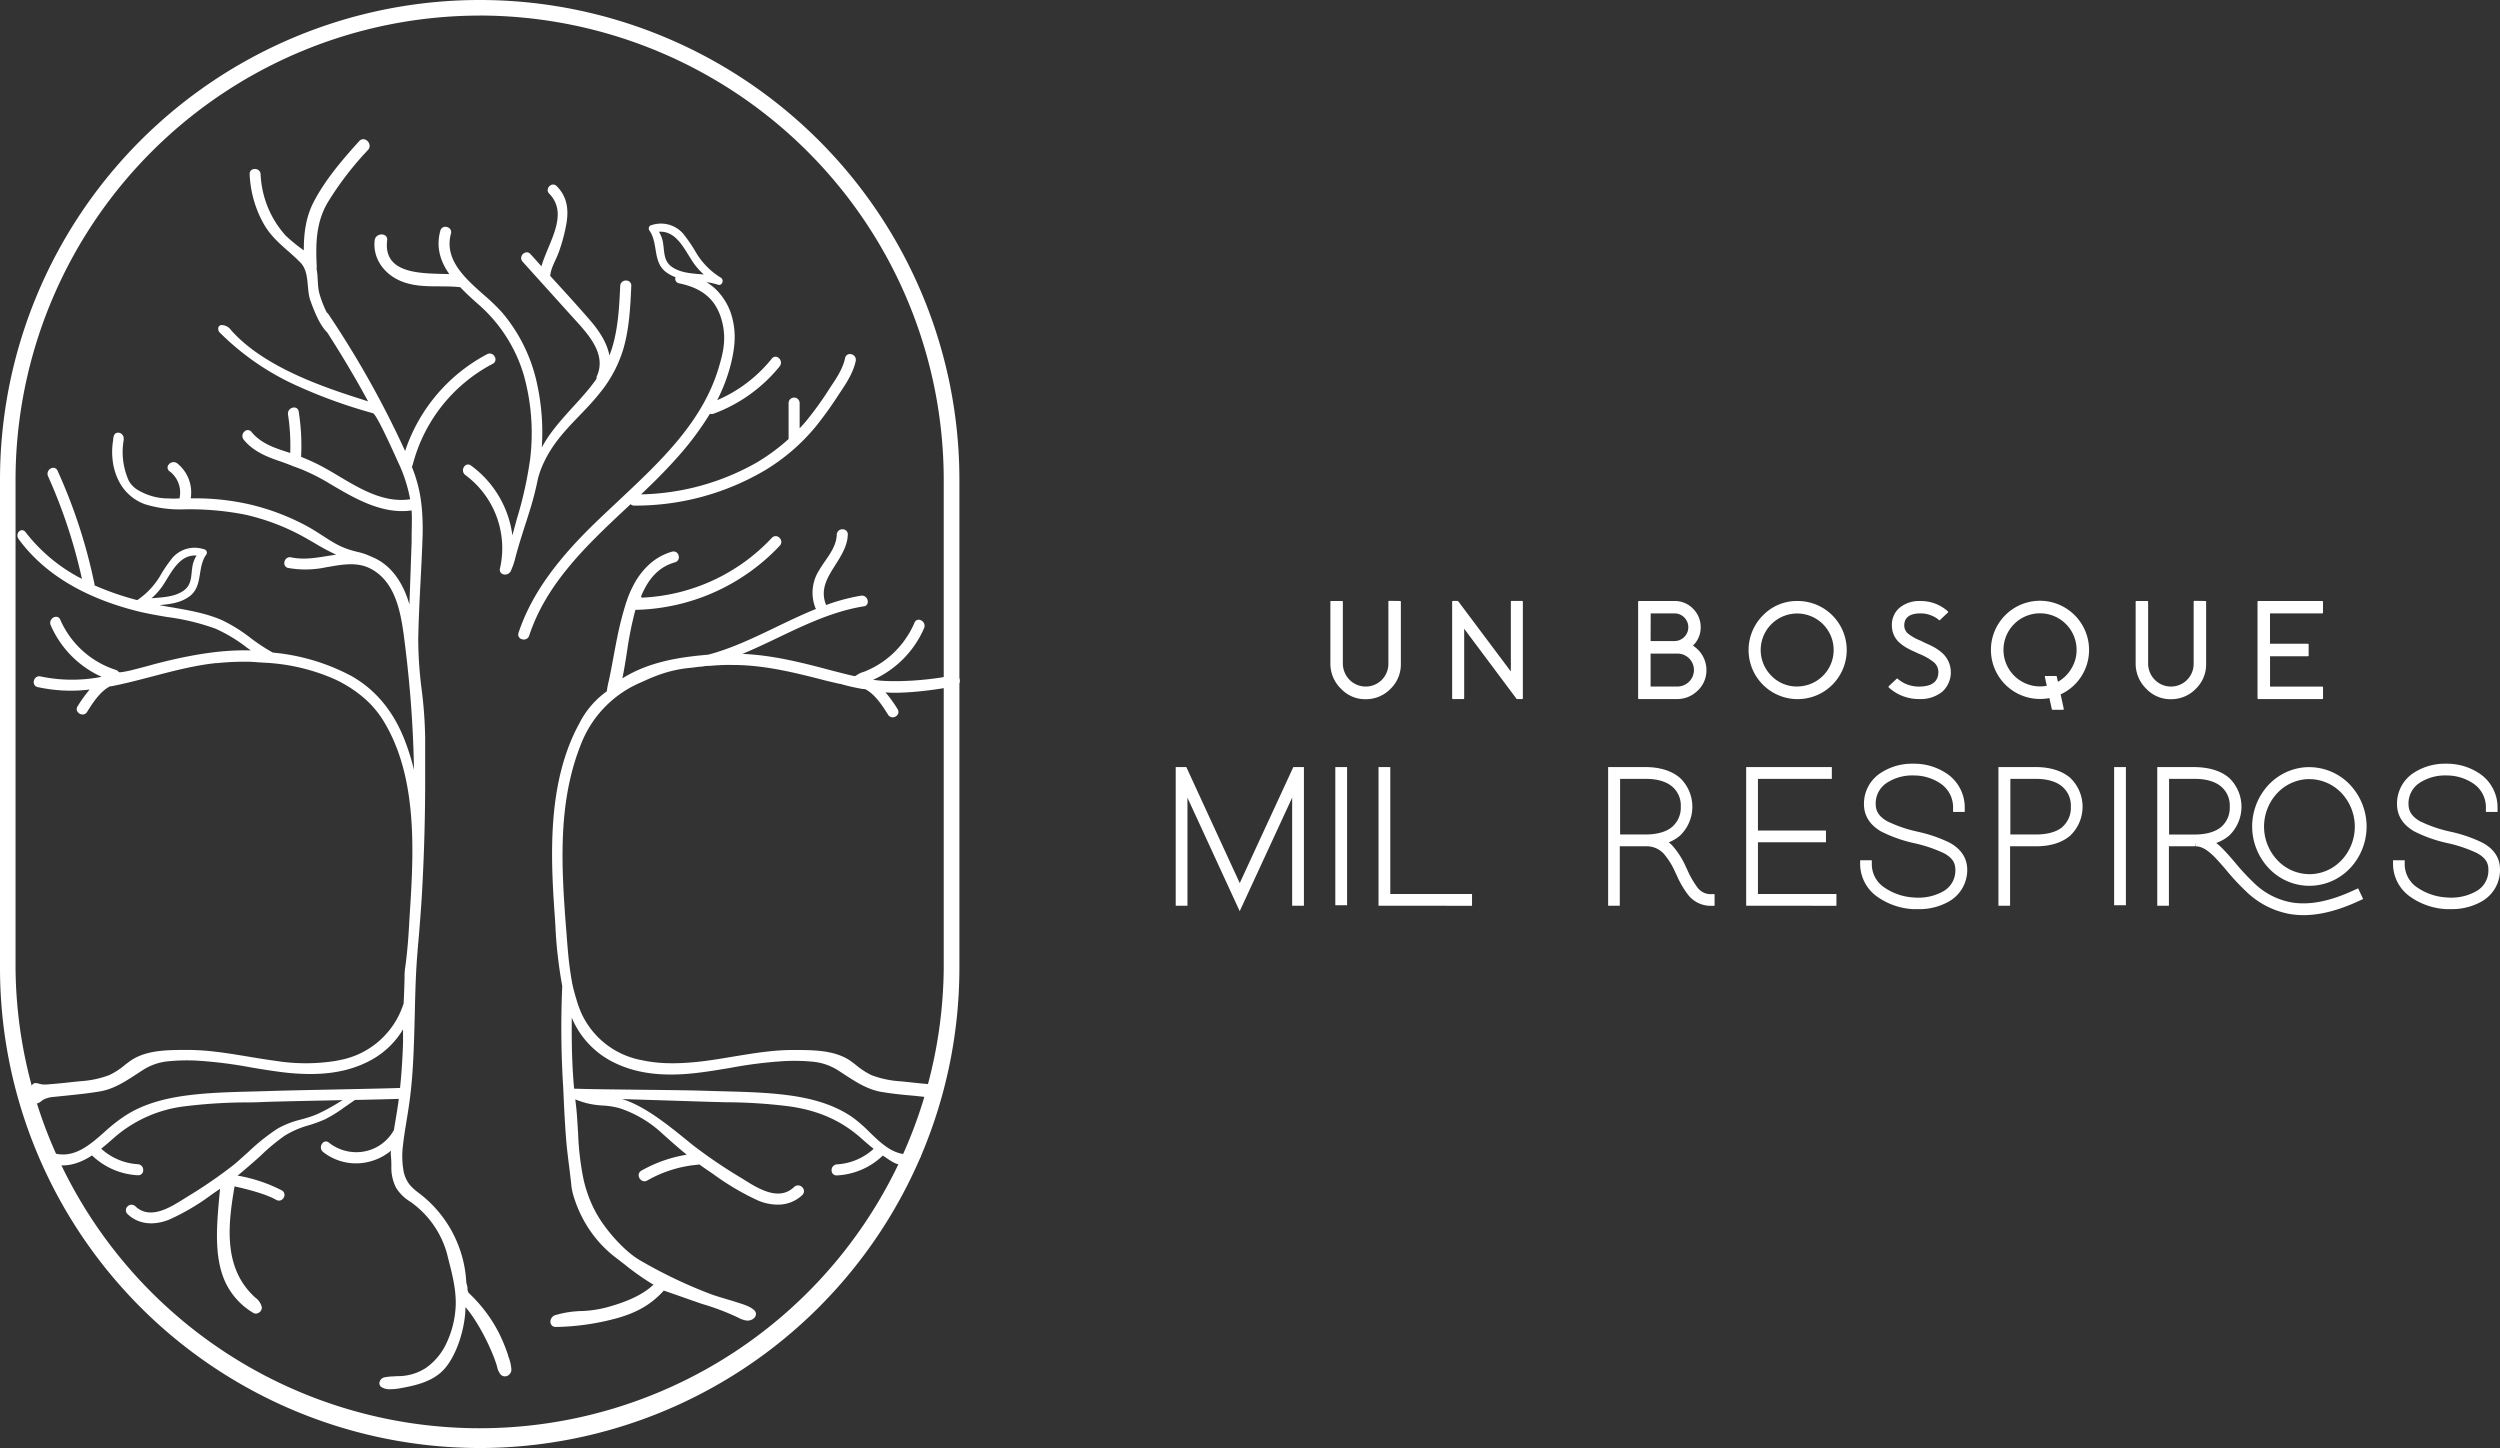
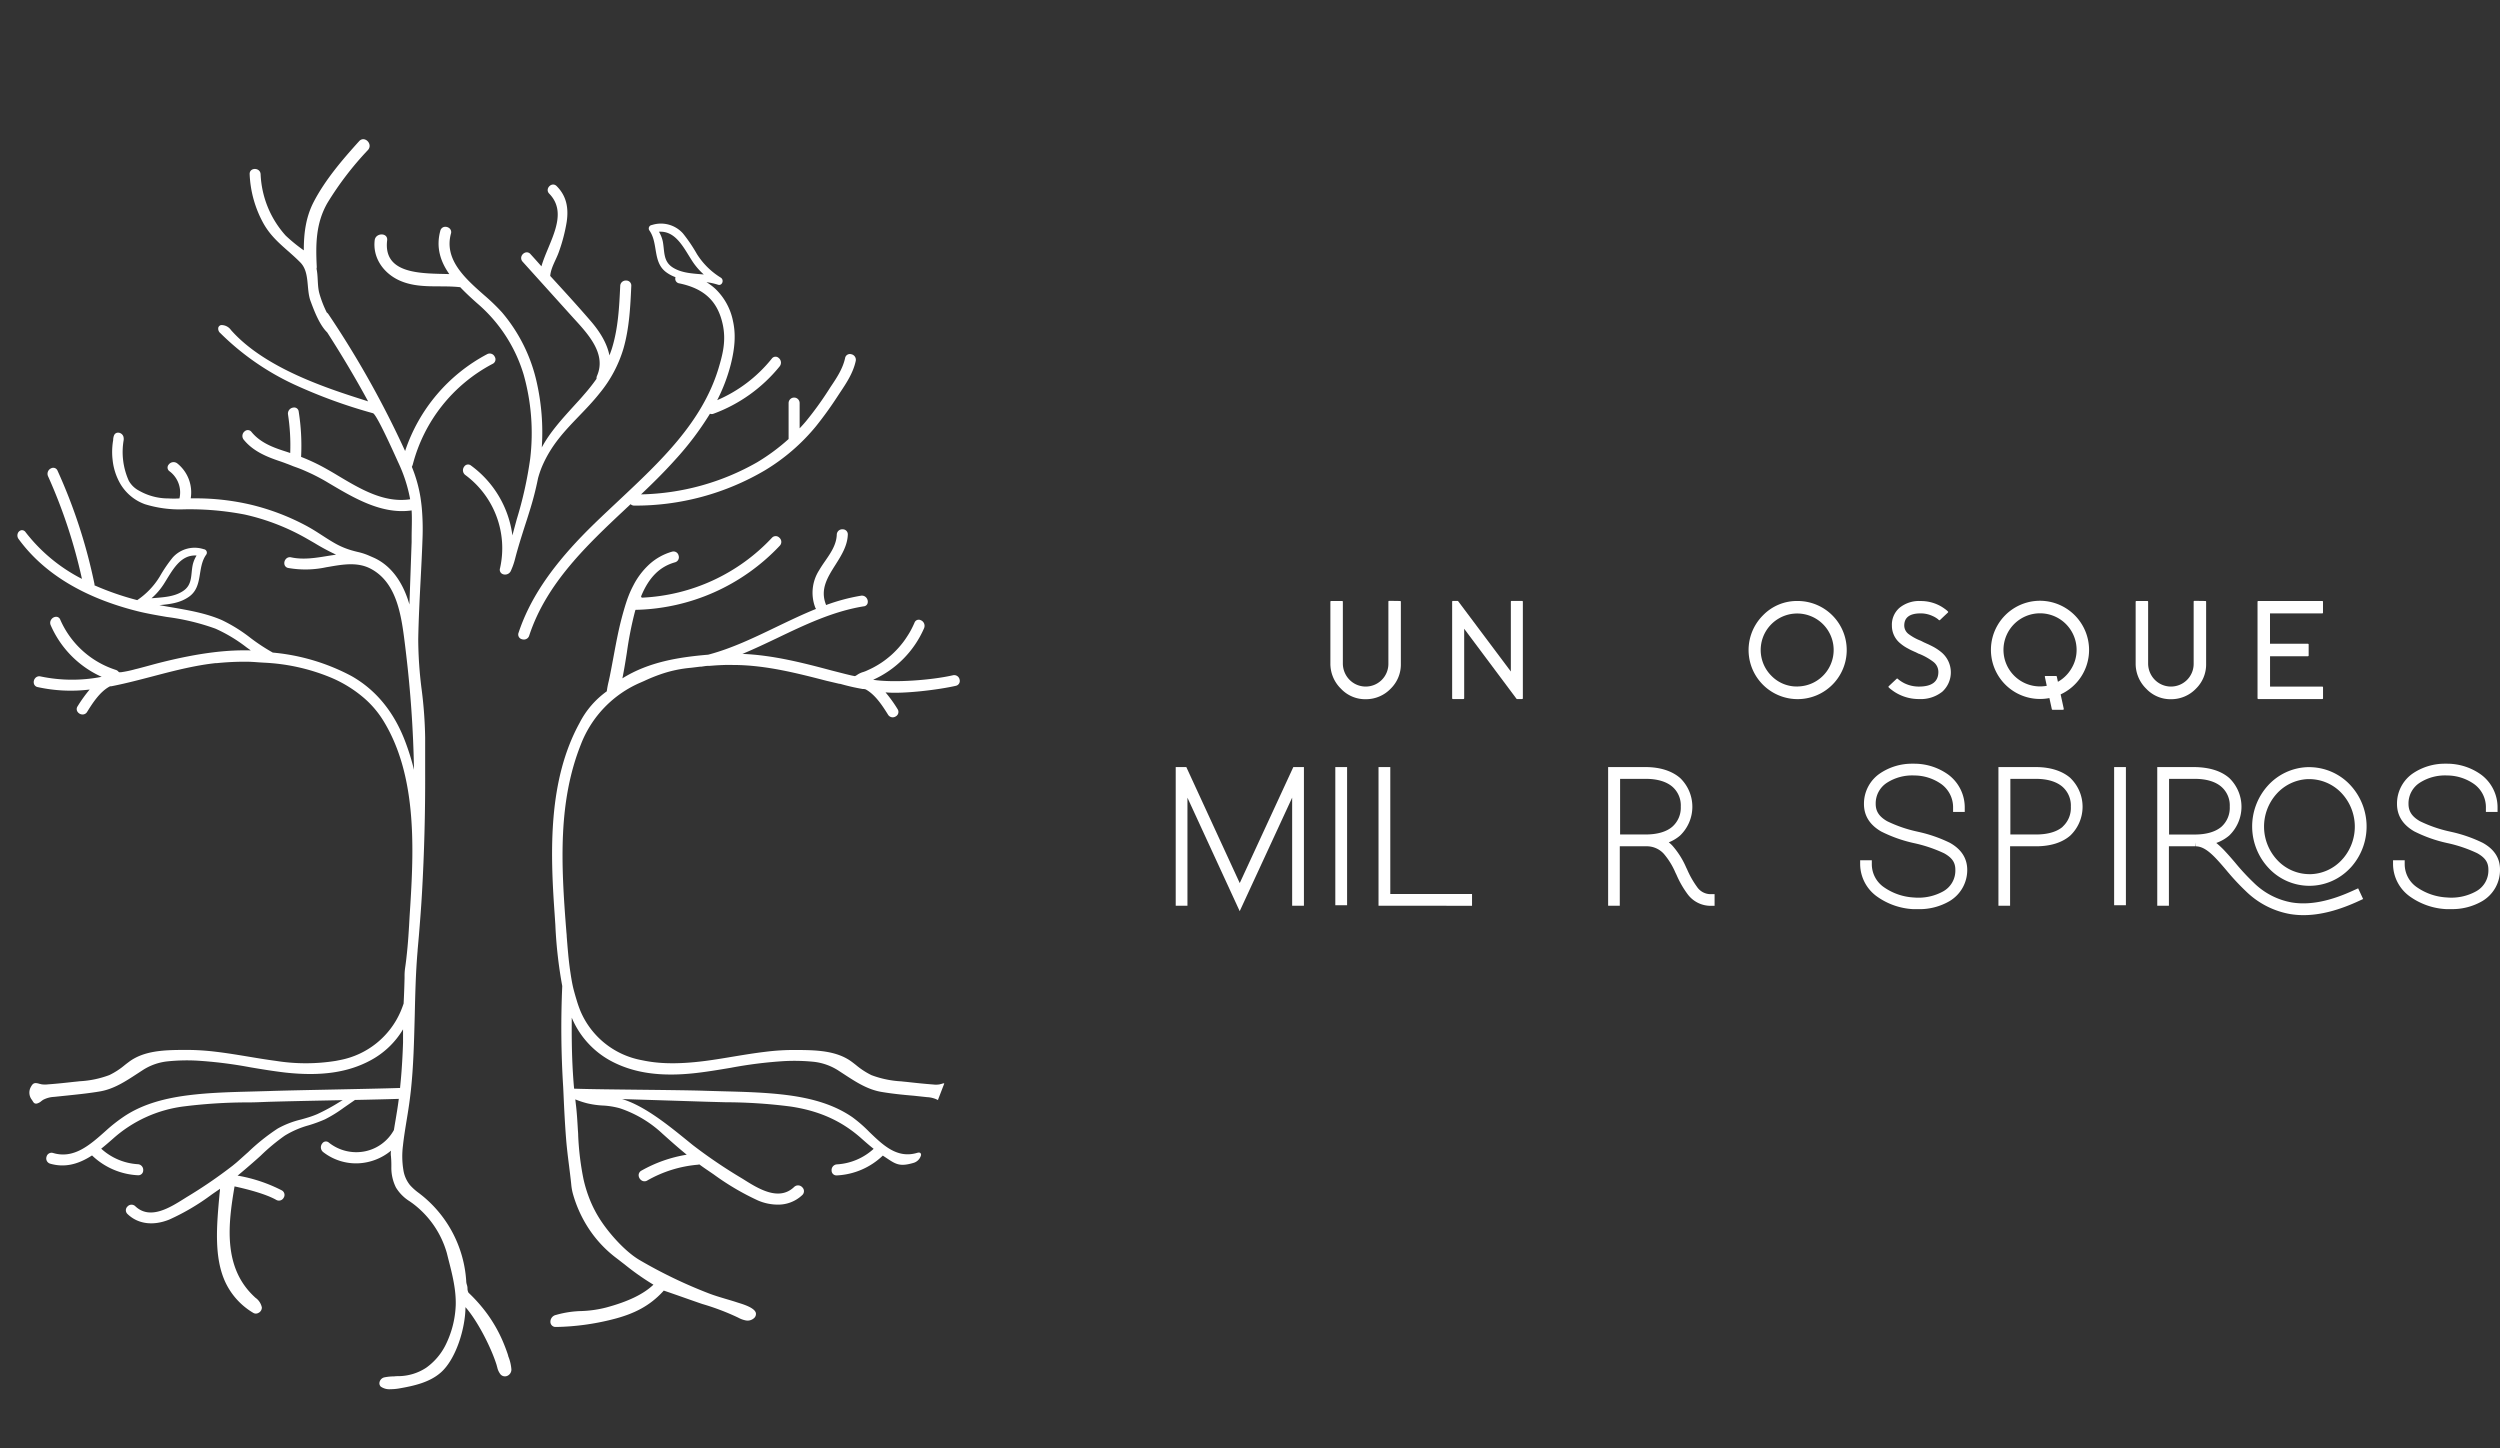
<svg xmlns="http://www.w3.org/2000/svg" id="Capa_1" data-name="Capa 1" viewBox="0 0 643.48 372.71">
  <rect x="0" y="0" width="643.48" height="372.71" fill="#333333" stroke="none" />
  <defs>
    <style>.cls-1{fill:#fff;}</style>
  </defs>
  <title>Mesa de trabajo 5 copia-un-bosque</title>
  <path class="cls-1" d="M360.34,154.69c.16,0,.23.07.23.22v16a8.71,8.71,0,0,1-2.61,6.34,8.81,8.81,0,0,1-6.31,2.72,8.56,8.56,0,0,1-6.5-2.7,9,9,0,0,1-2.72-6.56V154.91c0-.15.08-.22.23-.22h2.75c.16,0,.23.07.23.22v15.8a6,6,0,0,0,1.62,4.16,5.84,5.84,0,0,0,10.1-4v-16c0-.15.08-.22.23-.22Z" />
  <path class="cls-1" d="M391.75,154.67c.15,0,.22.08.22.23v24.8c0,.15-.07.23-.22.23h-1.26a.2.2,0,0,1-.17-.09l-13.45-18V179.7a.21.21,0,0,1-.23.23H374a.21.21,0,0,1-.23-.23V154.9a.21.21,0,0,1,.23-.23h1.16a.2.2,0,0,1,.18.1l13.54,18.07V154.9a.2.2,0,0,1,.23-.23Z" />
-   <path class="cls-1" d="M435.74,166.18a7.45,7.45,0,0,1,3.48,6.52,7.08,7.08,0,0,1-2.33,5.13,7.43,7.43,0,0,1-5.29,2.1h-9.73a.21.21,0,0,1-.23-.23V154.91c0-.15.08-.22.23-.22H431a6.52,6.52,0,0,1,4.74,1.95,6.6,6.6,0,0,1,2,4.71A6.38,6.38,0,0,1,435.74,166.18ZM424.85,165H431a3.56,3.56,0,0,0,0-7.12h-6.12Zm6.91,11.71a4.27,4.27,0,0,0,4.25-4.25,4.23,4.23,0,0,0-4.25-4.23h-6.91v8.48Z" />
  <path class="cls-1" d="M462.69,154.69a12.63,12.63,0,1,1-8.92,3.7A12.15,12.15,0,0,1,462.69,154.69Zm0,22A9.39,9.39,0,1,0,456,174,9.09,9.09,0,0,0,462.69,176.7Z" />
  <path class="cls-1" d="M495.27,165.37c.22.09.4.17.51.23l.53.23c.41.2.79.38,1.13.56a12.61,12.61,0,0,1,2.24,1.48,6.73,6.73,0,0,1,.25,10.17,8.92,8.92,0,0,1-6,1.89,11.49,11.49,0,0,1-5.25-1.24,11,11,0,0,1-1.62-1l-.55-.42-.35-.32a.21.21,0,0,1,0-.34l2-1.88a.21.21,0,0,1,.32,0c.08.07.17.14.26.23l.39.28a7.94,7.94,0,0,0,1.14.67,8.43,8.43,0,0,0,3.65.81q5,0,5-3.79a3.28,3.28,0,0,0-1.27-2.56,15.65,15.65,0,0,0-3.68-2.08h-.06l-.82-.41-.44-.19-.48-.22q-.57-.26-1-.51a10.6,10.6,0,0,1-2-1.32,5.84,5.84,0,0,1-2.21-4.6,5.74,5.74,0,0,1,2-4.63,8,8,0,0,1,5.43-1.71,10.38,10.38,0,0,1,4.68,1.09,10,10,0,0,1,1.47.9c.16.11.33.24.49.37s.22.2.32.3a.19.19,0,0,1,0,.33l-1,.94-1,.95a.23.23,0,0,1-.32,0l-.23-.22-.34-.24a6.3,6.3,0,0,0-1-.55,7.2,7.2,0,0,0-3.1-.69q-4.22,0-4.22,3.14a2.75,2.75,0,0,0,1.08,2.15,12.83,12.83,0,0,0,3.19,1.76l0,0Z" />
  <path class="cls-1" d="M525.09,154.63a12.67,12.67,0,0,1,12.62,12.64,12.59,12.59,0,0,1-7.32,11.46l.8,3.68c0,.19,0,.28-.23.28h-2.61a.21.21,0,0,1-.23-.17l-.62-2.84a13,13,0,0,1-2.41.23,12.64,12.64,0,0,1,0-25.28Zm4.6,20.86a9.31,9.31,0,0,0,3.47-3.41,9.16,9.16,0,0,0,1.34-4.81,9.41,9.41,0,1,0-9.41,9.41,9.28,9.28,0,0,0,1.73-.16l-.48-2.25c-.05-.19,0-.28.21-.28h2.63a.21.21,0,0,1,.23.19Z" />
  <path class="cls-1" d="M567.61,154.69c.16,0,.23.07.23.22v16a8.71,8.71,0,0,1-2.61,6.34,8.81,8.81,0,0,1-6.31,2.72,8.56,8.56,0,0,1-6.5-2.7,9,9,0,0,1-2.72-6.56V154.91c0-.15.08-.22.23-.22h2.75c.16,0,.23.07.23.22v15.8a6,6,0,0,0,1.62,4.16,5.84,5.84,0,0,0,10.1-4v-16c0-.15.08-.22.23-.22Z" />
  <path class="cls-1" d="M597.69,154.69c.16,0,.23.07.23.22v2.75c0,.16-.07.23-.23.23H584.28v7.81H594a.2.2,0,0,1,.23.23v2.75a.2.2,0,0,1-.23.23h-9.71v7.81h13.41c.16,0,.23.07.23.23v2.75a.2.2,0,0,1-.23.23H581.3a.21.21,0,0,1-.23-.23V154.91c0-.15.08-.22.23-.22Z" />
  <polygon class="cls-1" points="334.01 197.44 332.89 197.44 319.1 227.3 305.35 197.44 304.23 197.44 303.63 197.44 303.58 197.44 302.62 197.44 302.62 233.13 305.64 233.13 305.64 205.32 319.09 234.53 332.59 205.31 332.59 233.13 335.62 233.13 335.62 197.44 334.62 197.44 334.01 197.44" />
  <rect class="cls-1" x="343.7" y="197.44" width="3.03" height="35.56" />
  <polygon class="cls-1" points="357.85 197.44 354.82 197.44 354.82 232.13 354.82 233.13 378.89 233.14 378.89 230.11 357.85 230.11 357.85 197.44" />
  <path class="cls-1" d="M436.8,228.28a23.42,23.42,0,0,1-2.55-4.5l-.23-.47a21.23,21.23,0,0,0-3.56-5.65,8.29,8.29,0,0,0-.93-.85,10.14,10.14,0,0,0,2.89-1.73,10.27,10.27,0,0,0,.06-14.8c-2.11-1.85-5.2-2.84-8.92-2.84h-9.64v35.69h3v-15.3h6.74a5.92,5.92,0,0,1,4.59,1.93,18.84,18.84,0,0,1,3,4.87l.28.57a24.77,24.77,0,0,0,2.88,5,7.37,7.37,0,0,0,5.91,2.95h1v-3h-1A4.22,4.22,0,0,1,436.8,228.28Zm-6.36-15.49c-1.52,1.32-3.91,2-6.88,2H417V200.47h6.61c3,0,5.37.72,6.92,2.09a6.39,6.39,0,0,1,2.09,5.07A6.51,6.51,0,0,1,430.44,212.79Z" />
-   <polygon class="cls-1" points="452.48 216.8 469.99 216.8 469.99 213.78 452.48 213.78 452.48 200.47 471.5 200.47 471.5 197.44 451.48 197.44 449.45 197.44 449.45 232.13 449.46 233.13 472.68 233.14 472.68 230.11 452.48 230.11 452.48 216.8" />
  <path class="cls-1" d="M501.86,216.92a36.22,36.22,0,0,0-8.19-2.83l-.25-.06a33.9,33.9,0,0,1-7.71-2.67c-2-1.17-2.92-2.5-2.92-4.44a6.31,6.31,0,0,1,2.92-5.46,12,12,0,0,1,7-1.86,12.14,12.14,0,0,1,7,2.24,7.39,7.39,0,0,1,3,6.14v1h3v-1a10.53,10.53,0,0,0-4.16-8.54,15,15,0,0,0-8.74-2.87h-.59A14.67,14.67,0,0,0,484,199a9.42,9.42,0,0,0-4.23,7.95c0,3,1.49,5.37,4.43,7.07a35.85,35.85,0,0,0,8.47,3,36,36,0,0,1,7.73,2.61c2.05,1.14,2.89,2.37,2.89,4.23a6.11,6.11,0,0,1-3.11,5.56,13.14,13.14,0,0,1-7.54,1.59,14.81,14.81,0,0,1-7.63-2.58,7.2,7.2,0,0,1-3.22-6v-1h-3v1a10.33,10.33,0,0,0,4.45,8.41,17.59,17.59,0,0,0,9.23,3.17c.43,0,.85,0,1.27,0a15.4,15.4,0,0,0,8.06-2.07,9.3,9.3,0,0,0,4.55-8.14C506.31,220.88,504.81,218.56,501.86,216.92Z" />
  <path class="cls-1" d="M532.94,200.28c-2.11-1.85-5.19-2.84-8.92-2.84h-9.64v35.69h3v-15.3H524c3.77,0,6.75-.93,8.86-2.75a10.27,10.27,0,0,0,.06-14.8Zm-2,12.51c-1.52,1.32-3.9,2-6.88,2h-6.61V200.47H524c3,0,5.37.72,6.92,2.09a6.43,6.43,0,0,1,2.1,5.07A6.52,6.52,0,0,1,530.9,212.79Z" />
  <rect class="cls-1" x="544.16" y="197.44" width="3.03" height="35.56" />
  <path class="cls-1" d="M594.45,228h0a14.4,14.4,0,0,0,10.33-4.42l.35-.36.38-.44a15.68,15.68,0,0,0-1.16-21.32,14.5,14.5,0,0,0-9.78-4h-.72a14.43,14.43,0,0,0-10.17,4.81,15.66,15.66,0,0,0,.42,21.34A14.37,14.37,0,0,0,594.45,228Zm0-3a11.34,11.34,0,0,1-8.15-3.47,12.61,12.61,0,0,1-.34-17.18,11.43,11.43,0,0,1,8-3.81h.57a11.46,11.46,0,0,1,7.73,3.16,12.62,12.62,0,0,1,.92,17.16l-.58.64a11.35,11.35,0,0,1-8.17,3.51Z" />
  <path class="cls-1" d="M606,229.08c-6.21,2.9-11.46,3.95-16.08,3.21a18.55,18.55,0,0,1-9.83-5.09,57.86,57.86,0,0,1-4.79-5.17c-.81-.95-1.58-1.84-2.36-2.68a22,22,0,0,0-2.49-2.38,10.52,10.52,0,0,0,3.31-1.89,10.27,10.27,0,0,0,.06-14.8c-2.08-1.83-5.08-2.78-8.92-2.84h-9.64v35.69h3v-15.3H565v-1l.09,1c1.69,0,3.34,1,5.69,3.57.72.78,1.46,1.64,2.24,2.56a61.44,61.44,0,0,0,5.08,5.46,21.65,21.65,0,0,0,11.41,5.86,21.09,21.09,0,0,0,3.4.27c4.33,0,9.09-1.24,14.43-3.73l.91-.42-1.28-2.75Zm-41.1-14.28H558.3V200.47h6.61c3,0,5.37.72,6.91,2.09a6.36,6.36,0,0,1,2.1,5.07,6.54,6.54,0,0,1-2.13,5.16C570.26,214.11,567.88,214.8,564.91,214.8Z" />
  <path class="cls-1" d="M639,216.92a36.05,36.05,0,0,0-8.19-2.83l-.25-.06a33.9,33.9,0,0,1-7.71-2.67c-2-1.17-2.92-2.5-2.92-4.44a6.31,6.31,0,0,1,2.92-5.46,12,12,0,0,1,7-1.86,12.14,12.14,0,0,1,7,2.24,7.36,7.36,0,0,1,3,6.14v1h3v-1a10.5,10.5,0,0,0-4.16-8.54,15,15,0,0,0-8.74-2.87h-.59a14.67,14.67,0,0,0-8.16,2.4,9.42,9.42,0,0,0-4.23,7.95c0,3,1.49,5.37,4.44,7.07a35.61,35.61,0,0,0,8.46,3,35.47,35.47,0,0,1,7.73,2.61c2.05,1.14,2.89,2.37,2.89,4.23a6.11,6.11,0,0,1-3.11,5.56A13.14,13.14,0,0,1,629.8,231a14.81,14.81,0,0,1-7.63-2.58,7.2,7.2,0,0,1-3.22-6v-1h-3v1a10.33,10.33,0,0,0,4.45,8.41A17.59,17.59,0,0,0,629.6,234c.43,0,.85,0,1.27,0a15.4,15.4,0,0,0,8.06-2.07,9.28,9.28,0,0,0,4.55-8.14C643.48,220.88,642,218.56,639,216.92Z" />
-   <path class="cls-1" d="M123.47,372.71A123.6,123.6,0,0,1,0,249.25V123.47a123.47,123.47,0,0,1,246.94,0V249.25A123.6,123.6,0,0,1,123.47,372.71Zm0-368.7A119.6,119.6,0,0,0,4,123.47V249.25a119.46,119.46,0,0,0,238.91,0V123.47A119.59,119.59,0,0,0,123.47,4Z" />
  <path class="cls-1" d="M136.22,131.84a80.12,80.12,0,0,0,2.27-8.76,25.76,25.76,0,0,1,.95-2.82c2.37-5.65,5.88-9.3,9.59-13.16,1.8-1.87,3.66-3.8,5.4-6a32.73,32.73,0,0,0,6.06-11.44c1.5-5.25,1.76-10.76,2-16.08a1.28,1.28,0,0,0-1.28-1.37h-.08a1.42,1.42,0,0,0-1.49,1.37c-.25,5.36-.52,10.91-2.14,16.12-.19.58-.39,1.16-.64,1.78-.57-2.88-2.19-5.85-5-9.06-3.33-3.86-6.84-7.69-10.24-11.4.19-2.2,1.53-4.16,2.24-6.21a43.57,43.57,0,0,0,2-7.68c.52-3.52,0-6.64-2.57-9.22-1.23-1.26-3.15.67-1.93,1.93,5.2,5.32-.25,12.58-2,18.71Q138,67,136.54,65.4a1.24,1.24,0,0,0-1.2-.43A1.59,1.59,0,0,0,134.21,66a1.37,1.37,0,0,0,.32,1.37L147,81.2l.77.85c3.72,4.06,8.35,9.11,5.89,14.7a1.62,1.62,0,0,0-.12.75,47.28,47.28,0,0,1-3.27,4.13c-.84,1-1.72,1.93-2.57,2.87-3,3.31-6.14,6.73-8.25,10.67a58.4,58.4,0,0,0-1.3-16.77,41.78,41.78,0,0,0-8.94-18A51.32,51.32,0,0,0,124.65,76c-4.88-4.3-10.4-9.16-8.58-15.86a1.3,1.3,0,0,0-.31-1.31,1.62,1.62,0,0,0-1.5-.41,1.33,1.33,0,0,0-.93,1c-1.14,4.21,0,7.84,2.32,11.13-6.78-.21-17.08.25-16-8.69.24-2.05-3-2-3.21,0-.53,4.57,2.32,8.5,6.4,10.34,4.93,2.21,10.28,1.15,15.48,1.71h.13c1.35,1.42,2.83,2.79,4.34,4.13a38.82,38.82,0,0,1,12,18.4,55.55,55.55,0,0,1,1.68,21.6A99.94,99.94,0,0,1,133,133.68c-.36,1.35-.75,2.75-1.11,4.14a26.49,26.49,0,0,0-10.67-18,1.18,1.18,0,0,0-1.74.29,1.52,1.52,0,0,0,.3,2.16,23.43,23.43,0,0,1,8.92,24,1.21,1.21,0,0,0,.74,1.52,1.45,1.45,0,0,0,.55.1,1.63,1.63,0,0,0,1.45-.85c.08-.16.24-.54.5-1.18a18.18,18.18,0,0,0,.63-2c.72-2.81,1.62-5.64,2.49-8.38C135.45,134.29,135.85,133.06,136.22,131.84Z" />
  <path class="cls-1" d="M161.31,130.71l1-.94a1.33,1.33,0,0,0,.95.37h0a65.63,65.63,0,0,0,33.66-9.1A51.18,51.18,0,0,0,210,109.75a95.45,95.45,0,0,0,5.61-7.78l.54-.82c1.7-2.54,3.45-5.17,4.11-8.24a1.46,1.46,0,0,0-1.17-1.74,1.25,1.25,0,0,0-1.57,1c-.6,2.75-2.18,5.12-3.72,7.4l-.64,1a84.77,84.77,0,0,1-5.72,7.87c-.47.56-1,1.15-1.62,1.81v-6.5a1.42,1.42,0,0,0-2.84,0V113a51.56,51.56,0,0,1-8.12,6A62.82,62.82,0,0,1,165,127.25c2.69-2.55,5.81-5.59,8.74-8.86a77.66,77.66,0,0,0,9-11.9,1.2,1.2,0,0,0,.91,0A39.41,39.41,0,0,0,200.68,94.3a1.54,1.54,0,0,0-.27-2.18,1.18,1.18,0,0,0-1.75.18A36.39,36.39,0,0,1,184.6,103a44.36,44.36,0,0,0,3.48-9.14c1.13-4.46,1.31-7.91.59-11.19a15.73,15.73,0,0,0-4.59-8.37,14.5,14.5,0,0,0-2.24-1.67,16.53,16.53,0,0,1,2.95.65c1.1.37,1.66-1.21.76-1.8a19,19,0,0,1-6.15-6.06,40.5,40.5,0,0,0-3.62-5.35,7.61,7.61,0,0,0-8-2.15l0,0a.89.89,0,0,0-.63,1.4c2.36,3.34.75,8.19,4.41,10.81a9.41,9.41,0,0,0,2.3,1.21,1.51,1.51,0,0,0,0,.79,1.22,1.22,0,0,0,1,.81c6.46,1.35,9.9,4.63,11.18,10.62.88,4.17,0,7.59-1.12,11.32-4.25,13.93-15.07,24-25.53,33.83-3.19,3-6.49,6.06-9.49,9.16-8.44,8.73-13.66,16.66-16.43,25a1.25,1.25,0,0,0,.85,1.66,1.75,1.75,0,0,0,.51.08,1.41,1.41,0,0,0,1.38-1C140.66,150.07,151.16,140.22,161.31,130.71Zm9.3-68.51a8.29,8.29,0,0,0-1-2.55c4.26-.29,6.29,4,8.41,7.3a17.18,17.18,0,0,0,3.13,3.7c-2.79-.25-5.64-.33-7.95-1.78C170.67,67.28,171.09,64.81,170.61,62.2Z" />
  <path class="cls-1" d="M130.64,348.42c-.43-1.26-.91-2.49-1.43-3.66a36.37,36.37,0,0,0-3.79-6.56,39.87,39.87,0,0,0-4.83-5.47,2.29,2.29,0,0,1-.26-1.15,3.15,3.15,0,0,0-.14-.83,3.35,3.35,0,0,1-.19-1v-.06a30.82,30.82,0,0,0-11.33-21.94l-.8-.63a14.27,14.27,0,0,1-2.33-2.07,8.11,8.11,0,0,1-1.71-3.89,21.72,21.72,0,0,1-.11-6.3c.23-2.15.59-4.32.93-6.43.23-1.38.46-2.8.66-4.21s.32-2.43.44-3.49c.69-6.38.83-12.93,1-19.26.13-5.51.25-11.21.74-16.77,0-.07,0-.12,0-.18l.09-1,.24-2.7c.29-3.54.59-7.3.8-11.08.58-10.21.85-20.6.81-30.88v-2.35c0-2.21,0-4.5,0-6.75a109.8,109.8,0,0,0-.89-12.21,104.35,104.35,0,0,1-.89-13c.09-5.06.35-10.21.61-15.2.18-3.5.37-7.12.49-10.67a62,62,0,0,0-.18-7.88c-.07-.85-.25-2.14-.32-2.63a35.73,35.73,0,0,0-2.24-8l.1-.25a1.66,1.66,0,0,0,.14-.37,40.89,40.89,0,0,1,20.57-25.91,1.27,1.27,0,0,0,.53-1.8,1.42,1.42,0,0,0-2-.66,43.85,43.85,0,0,0-21.08,24.91A247.94,247.94,0,0,0,84.52,80.85a1.46,1.46,0,0,0-.41-.41,27.9,27.9,0,0,1-1.93-5c-.52-2-.27-4.24-.71-6.28a1.62,1.62,0,0,0,.06-.51c-.29-5.86-.24-11.24,2.78-16.47a81.43,81.43,0,0,1,10.4-13.57c1.38-1.53-.89-3.8-2.27-2.27-4.28,4.73-8.69,9.88-11.66,15.56-2.09,4-2.59,8.21-2.58,12.54a41.27,41.27,0,0,1-4.67-3.8,25.18,25.18,0,0,1-6.45-15.79c-.09-1.81-2.91-1.82-2.82,0a28.59,28.59,0,0,0,3.58,12.71c2.47,4.37,6.08,6.55,9.47,10,2.49,2.53,1.45,6.84,2.65,10,.94,2.54,2.3,6.1,4.26,8,3.81,5.93,7.35,11.88,10.53,17.75h0l-.52-.17c-9.73-3.09-26-8.26-34.77-18.18a3,3,0,0,0-2.54-1.29.94.94,0,0,0-.73.65,1.47,1.47,0,0,0,.52,1.42A67.12,67.12,0,0,0,75.47,98.85,132.46,132.46,0,0,0,96,106.36c.61.17,2.79,4.41,6.47,12.6a38.12,38.12,0,0,1,3.1,9.55c-6.69,1-12.73-2.59-18.57-6.08-1-.61-2-1.19-3-1.75a49.5,49.5,0,0,0-6.5-3.08,56.4,56.4,0,0,0-.62-11.69,1.16,1.16,0,0,0-1.41-1,1.55,1.55,0,0,0-1.34,1.76,52.47,52.47,0,0,1,.57,9.93l-.89-.3c-3.14-1-6.7-2.19-9.1-5.15A1.18,1.18,0,0,0,63,111a1.52,1.52,0,0,0-.27,2.17c2.35,2.9,5.74,4.34,9.05,5.46.68.23,1.37.47,2,.72.33.11.66.25,1,.38s.63.27,1,.39c.78.28,1.58.57,2.36.91s1.63.72,2.4,1.09c1.22.6,2.4,1.23,3.52,1.89l.89.53c6.27,3.71,13.38,7.93,21,6.84.14,2.37,0,4.78,0,7.12,0,.35,0,.69,0,1l-.57,16.09c-1.72-6-4.93-10.18-9.28-12.09l-1.43-.62a16.08,16.08,0,0,0-2.67-.83c-.51-.12-1-.25-1.55-.41A20.12,20.12,0,0,1,86.49,140c-1.23-.68-2.42-1.45-3.58-2.2s-2.36-1.53-3.59-2.2l-.15-.09a59.67,59.67,0,0,0-14.61-5.61,62,62,0,0,0-14.34-1.63H49.09a9.56,9.56,0,0,0-3.47-9,1.56,1.56,0,0,0-2.2.31,1.15,1.15,0,0,0,.2,1.71,6.8,6.8,0,0,1,2.57,7,23.56,23.56,0,0,1-2.89,0h-.19a15.13,15.13,0,0,1-7.33-2,6.37,6.37,0,0,1-2.64-2.57,18.08,18.08,0,0,1-1.32-10.38,2.27,2.27,0,0,0-.09-1.07,1.5,1.5,0,0,0-1.18-.9,1.13,1.13,0,0,0-.69.12c-.55.29-.64.94-.73,1.51a2.36,2.36,0,0,1,0,.28,16.4,16.4,0,0,0-.21,1.68,17.14,17.14,0,0,0,.06,3.36A15.46,15.46,0,0,0,31,124.58a12.19,12.19,0,0,0,4.7,4.49,12.75,12.75,0,0,0,1.6.71,30.23,30.23,0,0,0,10,1.32A74.71,74.71,0,0,1,63,132.44a57.23,57.23,0,0,1,16.18,6.32l1.74,1a55.62,55.62,0,0,0,5.58,3l-2.06.32c-3.12.52-6.35,1.05-9.49.38a1.35,1.35,0,0,0-1.36.42,1.58,1.58,0,0,0-.35,1.5,1.21,1.21,0,0,0,1,.82A25.42,25.42,0,0,0,84,146l.61-.1c3.64-.63,7.41-1.29,10.77.47,7,3.65,8,12.65,8.9,19.89l.18,1.5a296.25,296.25,0,0,1,2.1,30.38,61.19,61.19,0,0,0-2.38-7.59c-2.91-7.5-7.55-13.08-13.78-16.58a53.26,53.26,0,0,0-20.18-6,49,49,0,0,1-5.79-3.81,39.72,39.72,0,0,0-7.36-4.57c-4.06-1.75-8.48-2.51-12.75-3.25-1.09-.18-2.19-.38-3.3-.58,2.69-.25,5.35-.54,7.66-2.19,3.66-2.63,2-7.47,4.4-10.81a.89.89,0,0,0-.63-1.4l0,0a7.58,7.58,0,0,0-8,2.14,36.51,36.51,0,0,0-3.31,4.86,19.55,19.55,0,0,1-5.82,6.11,72.58,72.58,0,0,1-11-3.81,1.66,1.66,0,0,0,0-.32,137.76,137.76,0,0,0-9.51-29.19,1.18,1.18,0,0,0-1.65-.61,1.54,1.54,0,0,0-.81,2A134.52,134.52,0,0,1,21.09,149a43.14,43.14,0,0,1-14.49-12,1.14,1.14,0,0,0-1-.54,1.24,1.24,0,0,0-1,.77,1.52,1.52,0,0,0,.21,1.54c6.46,8.83,16.75,15.07,30.59,18.55,2.49.62,5.09,1.06,7.6,1.49a58.65,58.65,0,0,1,12.45,3,39.14,39.14,0,0,1,8,4.81l1.1.79c-4.89-.12-12.13.2-24.83,3.54-1.38.38-2.85.78-4.32,1.16l-.58.14a27.73,27.73,0,0,1-3.62.77l-.13,0a1.11,1.11,0,0,1-.4,0,.45.45,0,0,1-.2-.16l-.1-.11a1.5,1.5,0,0,0-.55-.32A23.42,23.42,0,0,1,15.51,159.5a1.13,1.13,0,0,0-.92-.74,1.54,1.54,0,0,0-1.36.65,1.47,1.47,0,0,0-.18,1.51,25.85,25.85,0,0,0,13.12,13.29,39.48,39.48,0,0,1-15.72-.1,1.37,1.37,0,0,0-1.35.4,1.57,1.57,0,0,0-.36,1.5,1.23,1.23,0,0,0,1,.85,39.77,39.77,0,0,0,13.34.62,35.57,35.57,0,0,0-3.11,4.32,1.23,1.23,0,0,0-.08,1.29,1.56,1.56,0,0,0,1.31.81h.06a1.33,1.33,0,0,0,1.16-.66c1.36-2.18,3.23-5.15,5.78-6.53a.83.83,0,0,1,.3-.07l.15,0,.5-.1c3.4-.68,6.81-1.58,10.11-2.44,3.5-.92,7.12-1.87,10.74-2.57,1.94-.38,3.71-.65,5.43-.84l.33,0a71.61,71.61,0,0,1,7.21-.37h.39c1.07,0,2.16.08,3.21.16l1.47.09a51.07,51.07,0,0,1,16.79,3.69,32.22,32.22,0,0,1,8.87,5.41,25.19,25.19,0,0,1,4.91,5.74c8.47,13.69,8,31.75,7,47.6-.08,1.23-.16,2.48-.23,3.69l-.09,1.62c-.1,1.64-.22,3.59-.41,5.6s-.38,3.74-.62,5.31a15,15,0,0,0-.13,1.89c0,.22,0,.44,0,.65-.06,2.47-.14,4.56-.24,6.54-.24.69-.48,1.34-.73,1.93a21.33,21.33,0,0,1-15.56,12.59l-1.16.23a48.77,48.77,0,0,1-15.45,0c-2.37-.31-4.78-.71-7.1-1.1-2.73-.45-5.56-.92-8.36-1.25a62.78,62.78,0,0,0-7.23-.47H46.84c-4.32.05-9.69.12-13.62,3.05-.36.27-.72.54-1.06.81a19,19,0,0,1-4,2.61,25.29,25.29,0,0,1-7.61,1.59l-.74.08-.7.07c-2.23.25-4.53.5-6.8.66a5.93,5.93,0,0,1-1.46,0h-.06l-.61-.14a5.65,5.65,0,0,0-.71-.17c-.88-.12-1.17.32-1.58,1.07A3,3,0,0,0,8.14,283a4.4,4.4,0,0,1,.26.39c.22.36.41.67.85.67h.17a2.77,2.77,0,0,0,1.22-.64c.15-.11.3-.23.46-.33a6.66,6.66,0,0,1,2.8-.76l3.48-.36c2.76-.29,5.61-.58,8.41-1.06,3.52-.61,6.52-2.58,9.43-4.48l1.4-.91a14.52,14.52,0,0,1,6.55-2.34,48.81,48.81,0,0,1,7.54-.18,111.8,111.8,0,0,1,13.75,1.72c2.94.5,6,1,9,1.35,9.14,1,16.14,0,22-3.19a21.6,21.6,0,0,0,8.28-7.94c0,1.32,0,2.4,0,3.39-.08,2.59-.22,5.18-.41,7.71-.1,1.33-.23,2.65-.36,4a1.75,1.75,0,0,0-.24,0h-.06c-3.85.13-10.33.26-16.59.39s-12.8.26-16.68.39l-4.62.13c-5.33.14-10.85.28-16.22.95-7.27.91-12.69,2.73-17,5.72A40.71,40.71,0,0,0,27.3,291c-4.06,3.63-8.25,7.39-13.63,5.77a1.33,1.33,0,0,0-1.69.95,1.4,1.4,0,0,0,.93,1.8c3.5,1,6.93.37,10.78-2.12a18.34,18.34,0,0,0,11.8,5.1h.1a1.24,1.24,0,0,0,1.27-1.24,1.46,1.46,0,0,0-1.37-1.6,15.33,15.33,0,0,1-9.44-4c1.1-.87,2.17-1.81,3.08-2.61a33.65,33.65,0,0,1,18.28-8.28A133.47,133.47,0,0,1,64,283.75c1.48,0,3-.07,4.5-.13,4-.13,10.68-.27,17.11-.4l2.6-.05-.89.52a50.16,50.16,0,0,1-5.67,3.08c-.51.22-1.06.43-1.68.64-.82.27-1.66.51-2.48.74a23.52,23.52,0,0,0-6,2.32,52.56,52.56,0,0,0-7.64,6.1c-1,.88-2,1.8-3,2.67l-1,.82a122,122,0,0,1-11.79,8.06l-.56.35c-3.76,2.37-8.9,5.61-12.68,2a1.39,1.39,0,0,0-2,.07,1.32,1.32,0,0,0,0,1.94c2.68,2.59,6.61,3.11,10.77,1.42a58.08,58.08,0,0,0,10.88-6.42c.58-.41,1.16-.8,1.73-1.19l.33-.23.1-.08c0,.52-.09,1-.14,1.55-.72,7.94-1.47,16.15,1.56,22.59a18.12,18.12,0,0,0,7.12,7.79,1.26,1.26,0,0,0,.68.2,1.45,1.45,0,0,0,.73-.21,1.53,1.53,0,0,0,.82-1.37A4.07,4.07,0,0,0,65.71,334l-.28-.27c-3.64-3.41-5.66-7.8-6.18-13.41-.46-5,.3-10.1,1.12-14.95,2.83.61,7.92,1.87,10.73,3.47a1.38,1.38,0,0,0,1.92-.56,1.33,1.33,0,0,0-.49-1.89,39.51,39.51,0,0,0-11.39-3.8,4.72,4.72,0,0,0,.51-.4L63.06,301c1.32-1.13,2.68-2.3,4-3.5a51.09,51.09,0,0,1,6.23-5.19,23.9,23.9,0,0,1,6.18-2.67,36.34,36.34,0,0,0,4.15-1.52,34,34,0,0,0,4.86-3l2.89-2,0,0c4.39-.09,8.46-.19,11.27-.28,0,.19-.05.39-.07.59-.2,1.57-.48,3.2-.74,4.78-.15.87-.3,1.77-.44,2.65A11,11,0,0,1,94,296.33a11.33,11.33,0,0,1-9.36-2.24,1.13,1.13,0,0,0-1.69.22,1.57,1.57,0,0,0,.24,2.23,13.76,13.76,0,0,0,9.2,2.88,14.22,14.22,0,0,0,8.26-3.25,4.66,4.66,0,0,0,0,1.58,1.11,1.11,0,0,1,0,.17c.06.57.07,1.16.08,1.73,0,.26,0,.53,0,.79a11.36,11.36,0,0,0,1.18,5.21,10.81,10.81,0,0,0,3.59,3.59l.73.52A24.24,24.24,0,0,1,115,322.48l.42,1.68c1,3.86,2,7.86,1.88,11.81a25.16,25.16,0,0,1-2.73,10.46,15.93,15.93,0,0,1-4.91,5.64,13.23,13.23,0,0,1-7,2.14c-.38,0-.78,0-1.2.06a13.09,13.09,0,0,0-2.57.26,1.65,1.65,0,0,0-1.22,1.33,1.19,1.19,0,0,0,.36,1.06,3.92,3.92,0,0,0,2.53.65,13.38,13.38,0,0,0,2.08-.18c3.88-.67,7.91-1.55,10.84-4.13,3.9-3.45,6.3-11.36,6.33-16.81,3.19,3.62,6.72,10.66,8.05,15,0,.13.07.27.11.41a4.52,4.52,0,0,0,.86,1.89,1.51,1.51,0,0,0,1.71.4,1.77,1.77,0,0,0,1.09-1.66,11.16,11.16,0,0,0-.82-3.43C130.8,348.87,130.71,348.65,130.64,348.42ZM42.19,150.29c2.12-3.34,4.15-7.59,8.41-7.3a7.75,7.75,0,0,0-1,2.42c-.54,2.64,0,5.16-2.6,6.79-2.3,1.47-5.16,1.54-8,1.79A17.18,17.18,0,0,0,42.19,150.29Z" />
  <path class="cls-1" d="M247,174.94a1.42,1.42,0,0,0-1.73-1.13c-5.42,1.25-15.25,2-20.53,1.16a25.85,25.85,0,0,0,13.11-13.28,1.56,1.56,0,0,0-.86-2.06,1.15,1.15,0,0,0-1.6.64c-.28.65-.6,1.31-.94,1.95s-.77,1.32-1.19,1.95a19.92,19.92,0,0,1-1.35,1.82,21.67,21.67,0,0,1-1.51,1.67,19.91,19.91,0,0,1-1.67,1.52,21.65,21.65,0,0,1-1.8,1.35c-.63.42-1.28.81-1.94,1.17s-1.37.68-2.07,1c-.23.1-.47.18-.7.26a5.74,5.74,0,0,0-1.33.57l-.2.13a3.35,3.35,0,0,1-.63.37l-.47-.08-.57-.12-1.48-.36-2.94-.75-.36-.09c-7.48-2-15.22-4-23.14-4.32,3.06-1.28,6.11-2.73,9.07-4.14,7-3.36,14.31-6.84,22.12-8.1a1.13,1.13,0,0,0,1-.72,1.56,1.56,0,0,0-.29-1.49,1.47,1.47,0,0,0-1.4-.53,49.8,49.8,0,0,0-9,2.41l0-.11c-1.56-3.93.38-7,2.44-10.26,1.52-2.4,3.08-4.88,3.18-7.76a1.29,1.29,0,0,0-1.32-1.37,1.4,1.4,0,0,0-1.52,1.37c-.09,2.58-1.56,4.72-3,6.8-.53.76-1.07,1.56-1.53,2.35a10.73,10.73,0,0,0-1,9.64,1.86,1.86,0,0,0,.19.33c-3.47,1.4-6.91,3.06-10.25,4.66-5.64,2.72-11.46,5.53-17.5,7.12-7.42.63-15.23,1.81-22.09,6.09.47-2.29.81-4.49,1.15-6.63a92.63,92.63,0,0,1,1.94-10c.08-.32.17-.65.27-1a52.45,52.45,0,0,0,37.15-16.51,1.41,1.41,0,0,0-.1-2.05,1.3,1.3,0,0,0-1.91,0,48.82,48.82,0,0,1-33.38,15.42h0a.3.3,0,0,1-.26-.14.32.32,0,0,1,0-.31c2-4.81,4.79-7.55,8.67-8.64a1.35,1.35,0,0,0,.94-1.74,1.34,1.34,0,0,0-1.7-1,14.7,14.7,0,0,0-5.89,3.3,19.31,19.31,0,0,0-4.07,5.4,25.82,25.82,0,0,0-1.22,2.67c-.51,1.3-.92,2.67-1.26,3.85s-.75,2.72-1.11,4.28c-.62,2.73-1.13,5.52-1.63,8.22l-.1.51c-.21,1.16-.46,2.46-.74,3.86l-.28,1.28a24.78,24.78,0,0,0-.49,2.57,22.69,22.69,0,0,0-7,8.13c-8.1,14.75-7.57,33-6.44,48.93.07,1,.13,2,.2,3a114.42,114.42,0,0,0,1.78,15.8,242.42,242.42,0,0,0,.24,26l.08,1.71c.16,3.58.34,7.41.65,11.38.18,2.38.48,4.81.78,7.17.19,1.53.39,3.11.55,4.66a13.82,13.82,0,0,0,.45,2.58,32.18,32.18,0,0,0,4.17,9.09,30.32,30.32,0,0,0,7.05,7.46c.6.45,1.28,1,2,1.54a65.5,65.5,0,0,0,7.5,5.28c-2.56,2.44-6.55,4.37-12.2,5.88a29.25,29.25,0,0,1-6.23.9,26,26,0,0,0-6.64,1,1.79,1.79,0,0,0-1.43,2,1.31,1.31,0,0,0,1.35,1.1h.23a63.34,63.34,0,0,0,14.25-1.92c5.85-1.45,9.76-3.59,13.09-7.17a3.2,3.2,0,0,0,.22-.27c.4.11,3.91,1.34,6.49,2.25,1.71.6,3.19,1.12,3.49,1.21l0,0a62.25,62.25,0,0,1,9.22,3.51,6.59,6.59,0,0,0,2,.72,2.45,2.45,0,0,0,2-.56,1.44,1.44,0,0,0,.53-1.36c-.31-1.3-3-2.16-4.31-2.57l-.41-.13c-1-.33-2-.63-3-.92-1.46-.44-3-.89-4.41-1.44a122.24,122.24,0,0,1-17.75-8.54c-3.8-2.21-8-7-10.25-10.52a30.15,30.15,0,0,1-2.55-4.91,34.63,34.63,0,0,1-1.69-5.41,71.73,71.73,0,0,1-1.37-11.27c0-.6-.07-1.2-.1-1.79-.12-2-.24-4.15-.5-6.23-.05-.42-.1-.84-.14-1.26a22.73,22.73,0,0,0,3,1,22.23,22.23,0,0,0,4,.58,20,20,0,0,1,4.46.71,29.83,29.83,0,0,1,11,6.57c2.23,2,4.26,3.8,6.22,5.38a35.1,35.1,0,0,0-11.66,4.1,1.34,1.34,0,0,0-.72,1.17,1.66,1.66,0,0,0,.8,1.38,1.37,1.37,0,0,0,1.41,0,31.58,31.58,0,0,1,13-4.07,1.38,1.38,0,0,0,.39-.09c.84.61,1.49,1.07,2.12,1.49l1.61,1.1A65.9,65.9,0,0,0,195.11,309a13,13,0,0,0,5,1.06,9,9,0,0,0,6.39-2.46,1.37,1.37,0,0,0,0-2,1.45,1.45,0,0,0-2.1-.08c-3.91,3.74-9.21.45-13.08-2l-.34-.21a129.83,129.83,0,0,1-12.64-8.56l-1.65-1.34c-4.86-3.94-10.87-8.8-16.57-10.52l10.83.34,11,.35,4.74.13a133.33,133.33,0,0,1,16.79,1.1c7.34,1.1,13,3.64,18,8,1.18,1.05,2.26,2,3.39,2.89a15.34,15.34,0,0,1-9.45,4,1.46,1.46,0,0,0-1.37,1.6,1.23,1.23,0,0,0,1.27,1.24h.11a18.38,18.38,0,0,0,11.8-5.1l.92.61c2.45,1.64,3.46,2.32,7.07,1.24a2.81,2.81,0,0,0,1.81-1.83.68.68,0,0,0-.11-.66c-.12-.11-.35-.21-.83-.07-5.2,1.56-8.82-2-12.32-5.36a35.06,35.06,0,0,0-4.37-3.81c-4.35-3-9.77-4.81-17-5.72-5.39-.67-10.92-.81-16.27-.95l-4.58-.13c-3.86-.13-10.45-.2-16.81-.27s-12.95-.14-16.82-.27h-.15c-.45-4.95-.65-10.39-.61-16.79v-.31c0-.41,0-.82,0-1.23l0,.06h0v0l.1.21v0A22.47,22.47,0,0,0,157.1,273c5.9,3.2,12.9,4.22,22,3.19,3-.34,6.08-.86,9-1.35a111.4,111.4,0,0,1,13.74-1.72,50.23,50.23,0,0,1,7.54.17,14.66,14.66,0,0,1,6.55,2.35l1.4.91c2.91,1.9,5.91,3.86,9.43,4.48,2.8.48,5.66.77,8.43,1l3.45.37a6.67,6.67,0,0,1,2.81.76l0-.06h0l0-.06h0l1.57-4.08h0l0-.13c-.24,0-.49.1-.72.16l-.6.15h-.06a5.94,5.94,0,0,1-1.46,0c-2.29-.17-4.61-.42-6.86-.67l-.64-.06-.73-.08a25.73,25.73,0,0,1-7.63-1.59,19.58,19.58,0,0,1-4-2.61c-.35-.27-.7-.55-1.07-.82-3.92-2.93-9.29-3-13.61-3.05h-.83a58,58,0,0,0-7.77.46c-2.81.33-5.64.8-8.37,1.25-2.32.39-4.72.79-7.09,1.1-8.12,1.06-12.71.51-15.45,0l-1.16-.23a21.31,21.31,0,0,1-15.56-12.59,30,30,0,0,1-1-2.87c-.31-1-.57-1.95-.79-2.79-.28-1.09-.47-2.21-.66-3.35l-.12-.8c-.08-.52-.16-1.07-.23-1.62-.13-1-.25-2.07-.36-3.25-.14-1.5-.26-3-.38-4.51,0-.45-.07-.9-.1-1.36-1.41-17.62-2.1-33.41,3.75-48.1A28.46,28.46,0,0,1,165,175.63l.84-.37a43.05,43.05,0,0,1,4.23-1.72,32.26,32.26,0,0,1,7.8-1.66l2.29-.28.31,0,.94-.14a7,7,0,0,1,.79-.07l.4,0,1.29-.1c.85-.06,1.72-.1,2.58-.13s1.71,0,2.55,0c8.16.06,16.07,2.1,23.71,4.07L216,176l.18,0,.24.06c1.07.31,2.17.58,3.25.82.54.11,1.09.23,1.65.33l.49.09.26.05.25,0a1.6,1.6,0,0,1,.53.11c2.52,1.39,4.38,4.35,5.73,6.5a1.4,1.4,0,0,0,2,.42,1.3,1.3,0,0,0,.45-1.86,33.6,33.6,0,0,0-3.11-4.31c4.63.45,13.8-.69,18.16-1.7A1.28,1.28,0,0,0,247,174.94Zm-26.94-.89v0h0Z" />
</svg>